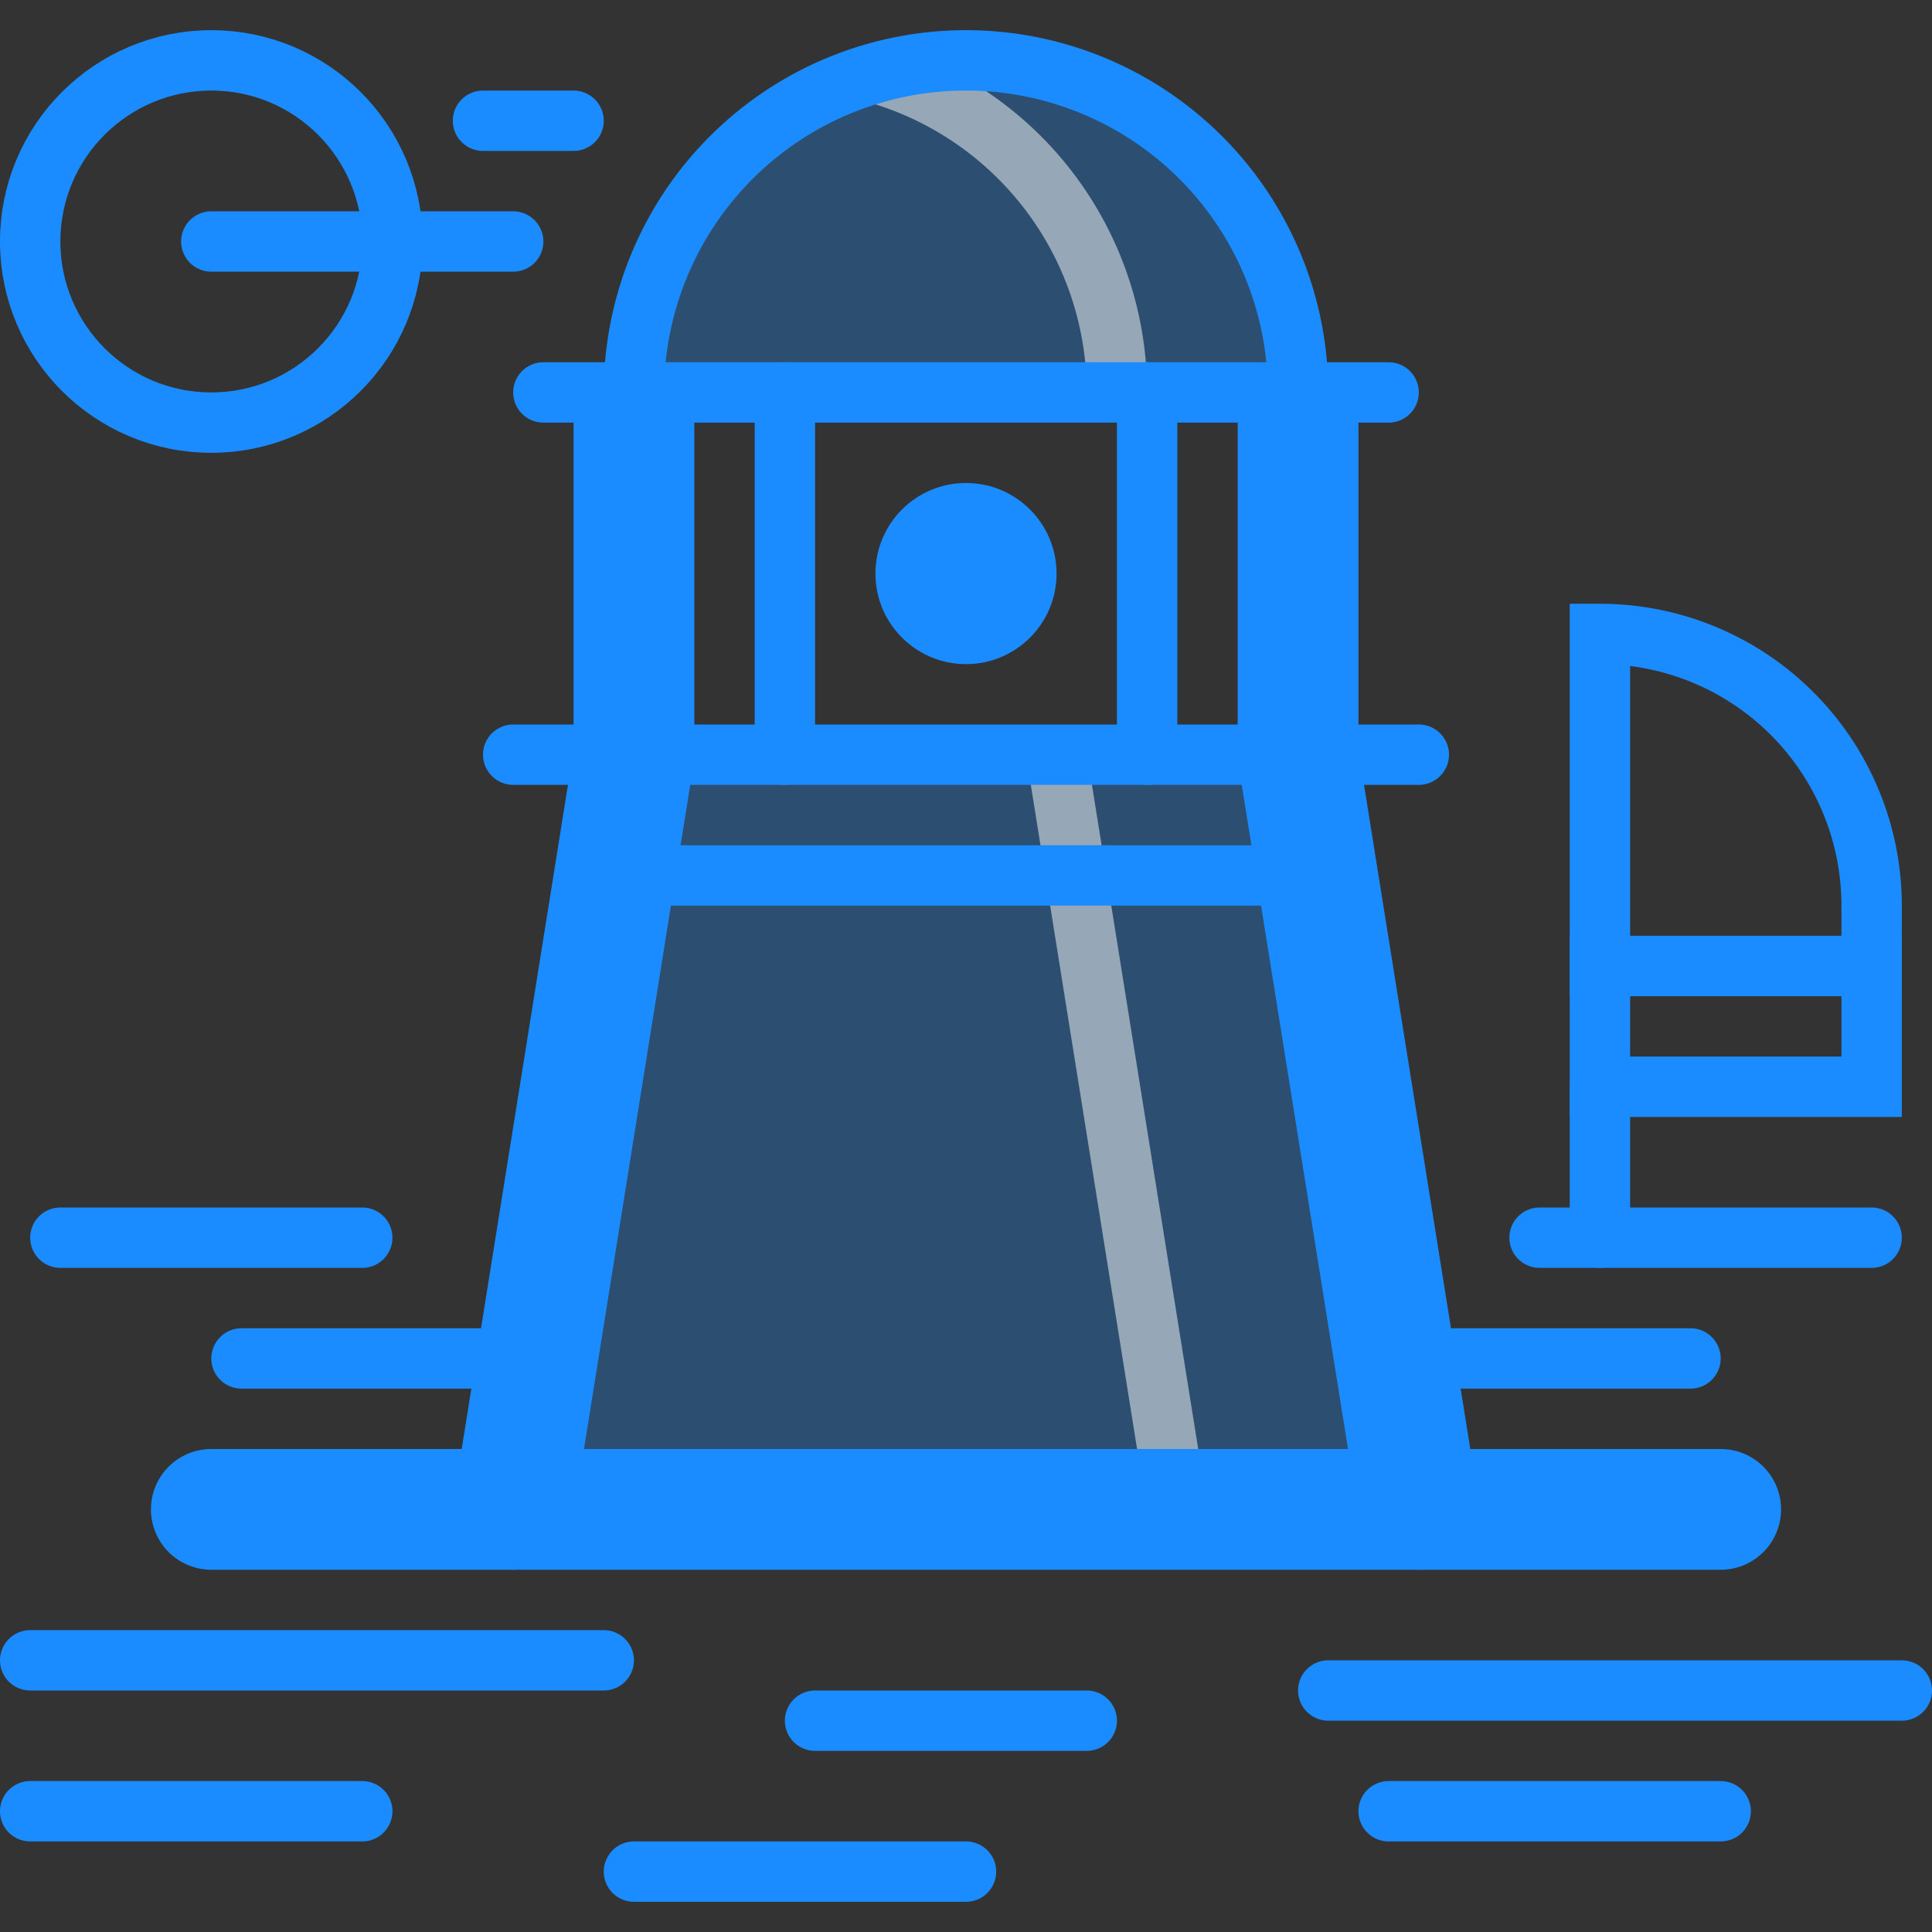
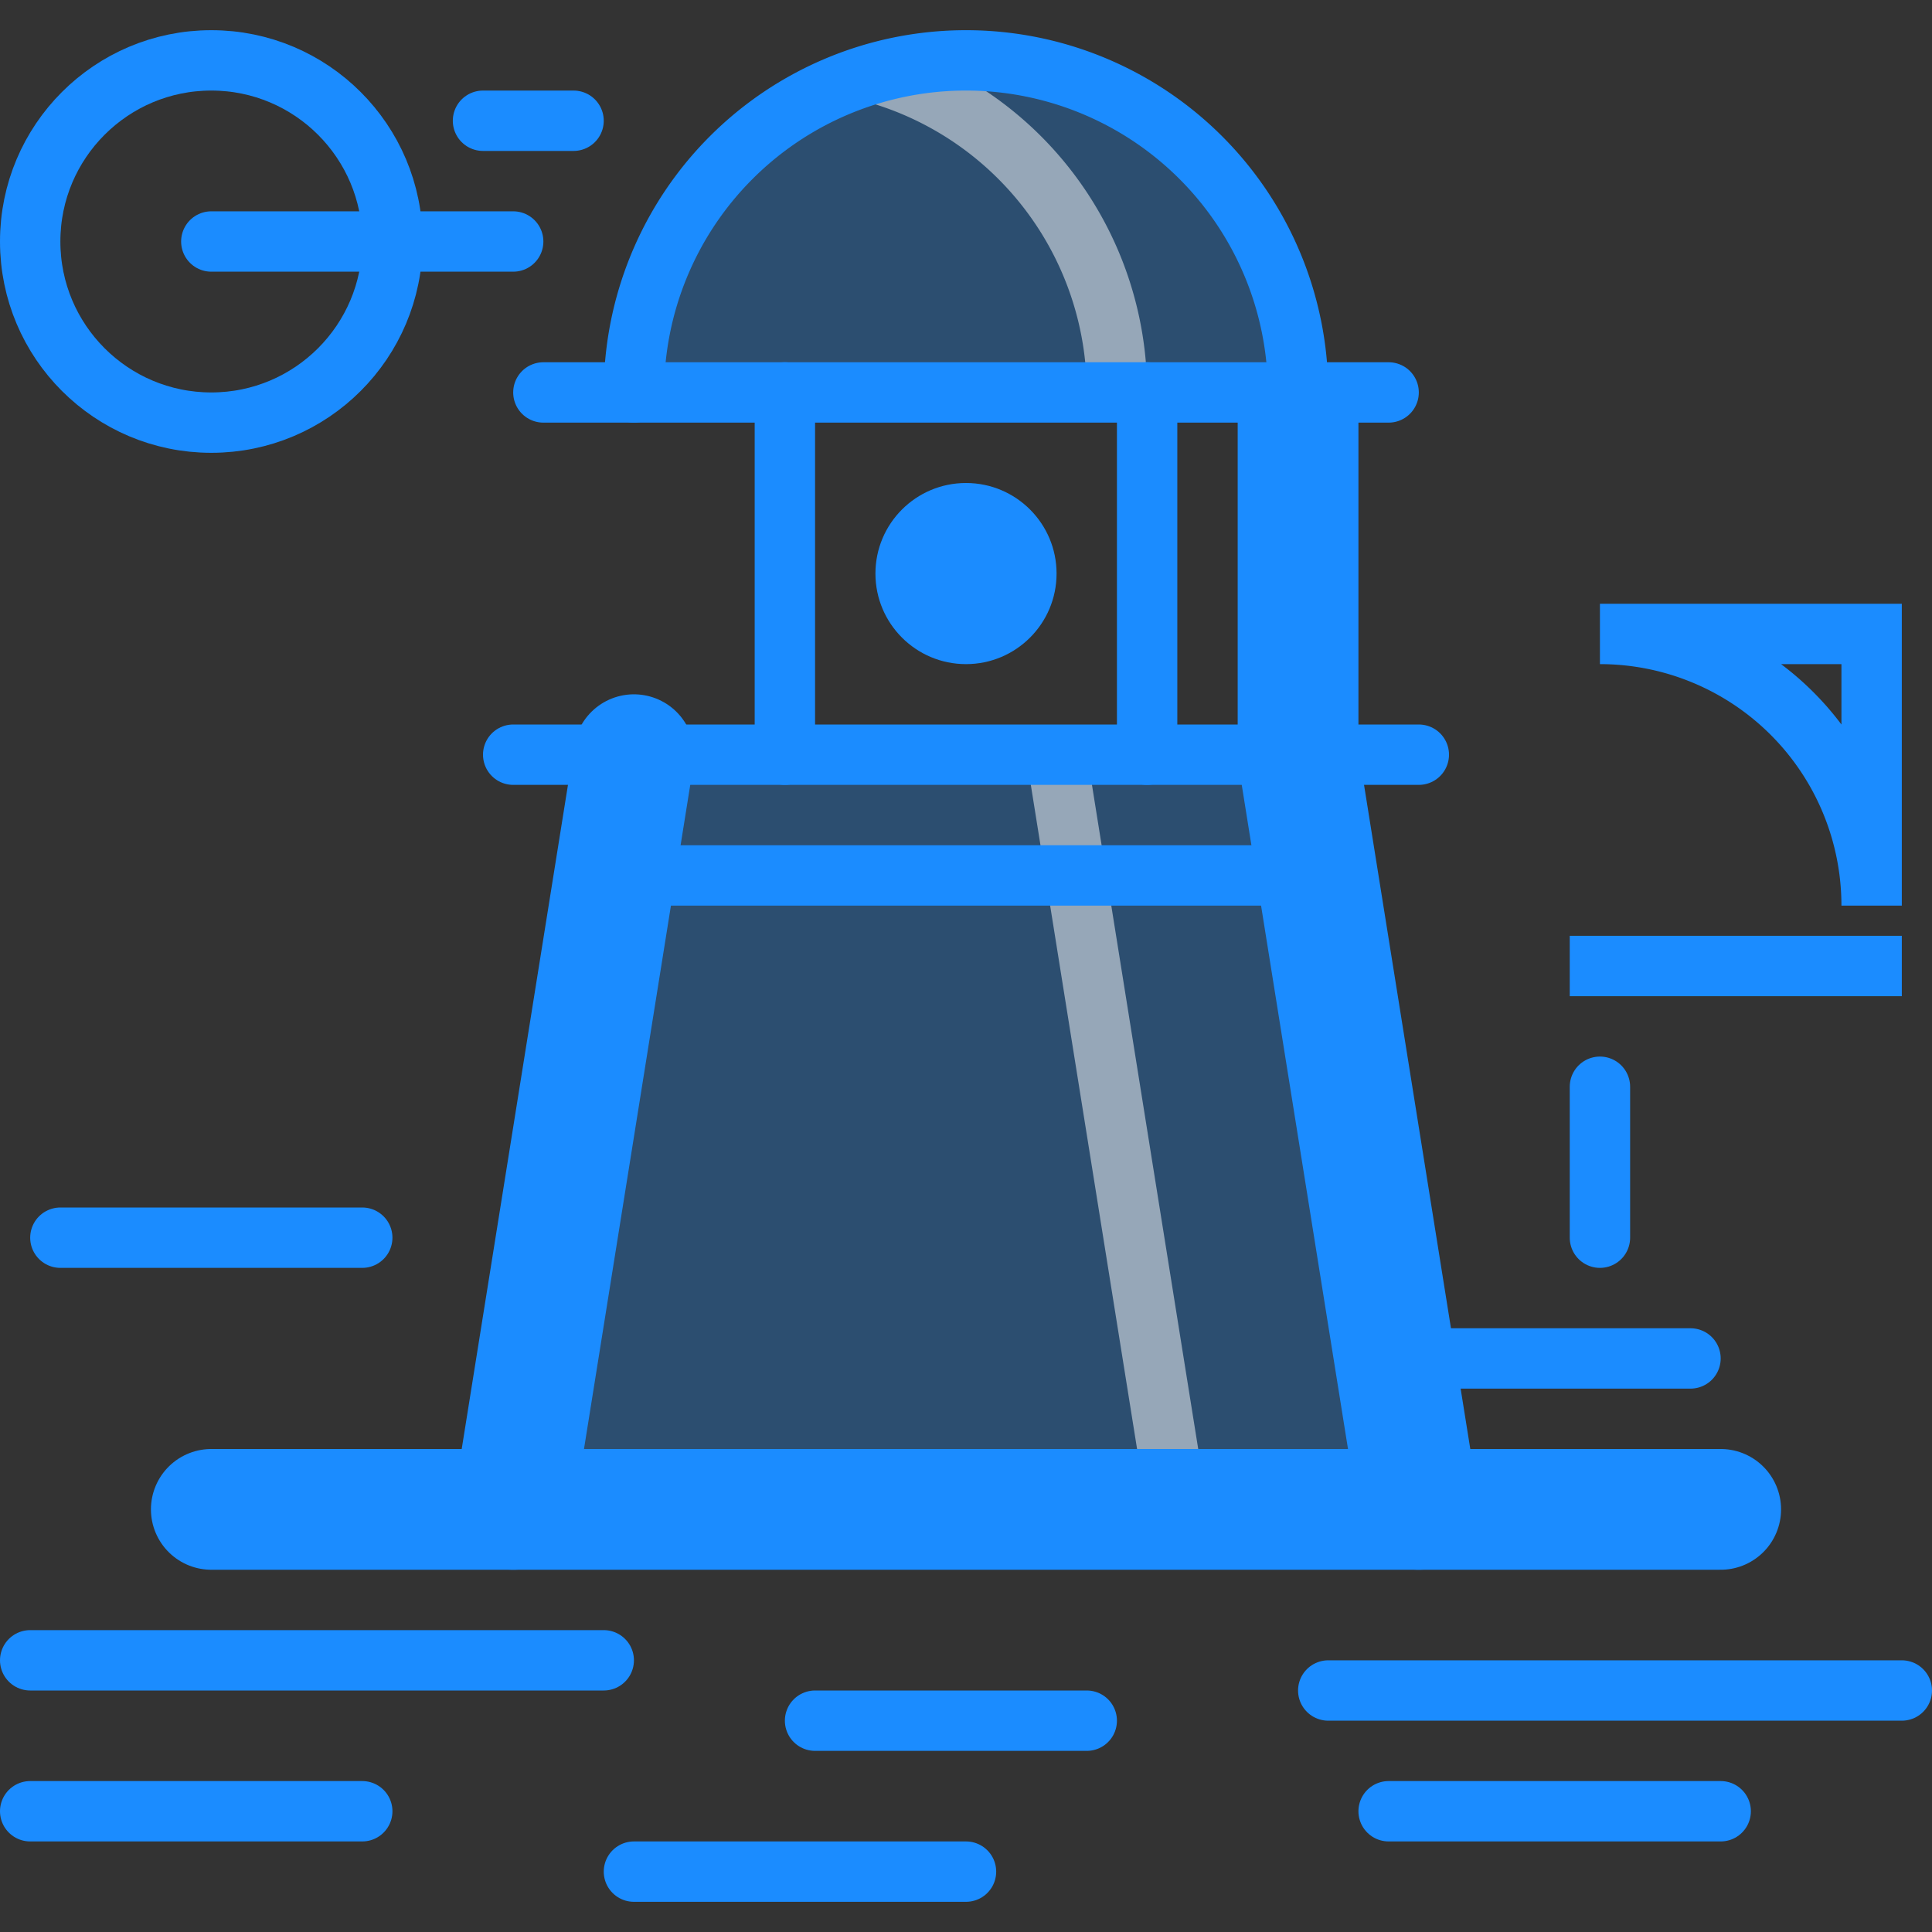
<svg xmlns="http://www.w3.org/2000/svg" width="800px" height="800px" viewBox="0 -1 64 64">
  <rect x="0" y="-1" width="64" height="64" fill="#333333" stroke="none" />
  <g id="sea" transform="translate(-496 -496)">
    <path id="Path_18" data-name="Path 18" d="M539,508a11,11,0,0,0-22,0" fill="#1b8cff" opacity="0.3" />
    <path id="Path_19" data-name="Path 19" d="M543,545l-4-25H517l-4,25Z" fill="#1b8cff" opacity="0.3" />
    <line id="Line_40" data-name="Line 40" x2="19" transform="translate(497 550)" fill="none" stroke="#1b8cff" stroke-linecap="round" stroke-linejoin="round" stroke-width="2" />
-     <line id="Line_41" data-name="Line 41" x2="10" transform="translate(504 540)" fill="none" stroke="#1b8cff" stroke-linecap="round" stroke-linejoin="round" stroke-width="2" />
    <line id="Line_42" data-name="Line 42" x2="10" transform="translate(498 536)" fill="none" stroke="#1b8cff" stroke-linecap="round" stroke-linejoin="round" stroke-width="2" />
    <line id="Line_43" data-name="Line 43" x1="10" transform="translate(542 540)" fill="none" stroke="#1b8cff" stroke-linecap="round" stroke-linejoin="round" stroke-width="2" />
-     <line id="Line_44" data-name="Line 44" x1="11" transform="translate(547 536)" fill="none" stroke="#1b8cff" stroke-linecap="round" stroke-linejoin="round" stroke-width="2" />
    <line id="Line_45" data-name="Line 45" x2="11" transform="translate(497 555)" fill="none" stroke="#1b8cff" stroke-linecap="round" stroke-linejoin="round" stroke-width="2" />
    <line id="Line_46" data-name="Line 46" x1="19" transform="translate(540 551)" fill="none" stroke="#1b8cff" stroke-linecap="round" stroke-linejoin="round" stroke-width="2" />
    <line id="Line_47" data-name="Line 47" x1="11" transform="translate(542 555)" fill="none" stroke="#1b8cff" stroke-linecap="round" stroke-linejoin="round" stroke-width="2" />
    <line id="Line_48" data-name="Line 48" x1="11" transform="translate(517 557)" fill="none" stroke="#1b8cff" stroke-linecap="round" stroke-linejoin="round" stroke-width="2" />
    <line id="Line_49" data-name="Line 49" x1="9" transform="translate(523 552)" fill="none" stroke="#1b8cff" stroke-linecap="round" stroke-linejoin="round" stroke-width="2" />
    <line id="Line_50" data-name="Line 50" x1="4" y2="25" transform="translate(513 520)" fill="none" stroke="#1b8cff" stroke-linecap="round" stroke-linejoin="round" stroke-width="4" />
    <line id="Line_51" data-name="Line 51" x1="4" y1="25" transform="translate(539 520)" fill="none" stroke="#1b8cff" stroke-linecap="round" stroke-linejoin="round" stroke-width="4" />
    <line id="Line_52" data-name="Line 52" x1="4" y1="25" transform="translate(531 520)" fill="none" stroke="#ffffff" stroke-linejoin="round" stroke-width="2" opacity="0.5" />
    <line id="Line_53" data-name="Line 53" x1="23.291" transform="translate(516.354 524)" fill="none" stroke="#1b8cff" stroke-linecap="round" stroke-linejoin="round" stroke-width="2" />
    <line id="Line_54" data-name="Line 54" x2="30" transform="translate(513 520)" fill="none" stroke="#1b8cff" stroke-linecap="round" stroke-linejoin="round" stroke-width="2" />
-     <line id="Line_55" data-name="Line 55" y2="12" transform="translate(517 508)" fill="none" stroke="#1b8cff" stroke-linejoin="round" stroke-width="4" />
    <line id="Line_56" data-name="Line 56" y2="12" transform="translate(539 508)" fill="none" stroke="#1b8cff" stroke-linejoin="round" stroke-width="4" />
    <path id="Path_20" data-name="Path 20" d="M533,508a11.006,11.006,0,0,0-8.005-10.588" fill="none" stroke="#ffffff" stroke-linejoin="round" stroke-width="2" opacity="0.5" />
    <line id="Line_57" data-name="Line 57" y2="12" transform="translate(522 508)" fill="none" stroke="#1b8cff" stroke-linecap="round" stroke-linejoin="round" stroke-width="2" />
    <line id="Line_58" data-name="Line 58" y2="12" transform="translate(534 508)" fill="none" stroke="#1b8cff" stroke-linecap="round" stroke-linejoin="round" stroke-width="2" />
    <circle id="Ellipse_9" data-name="Ellipse 9" cx="3" cy="3" r="3" transform="translate(525 511)" fill="#1b8cff" />
    <line id="Line_59" data-name="Line 59" x2="50" transform="translate(503 545)" fill="none" stroke="#1b8cff" stroke-linecap="round" stroke-linejoin="round" stroke-width="4" />
    <line id="Line_60" data-name="Line 60" x1="28" transform="translate(514 508)" fill="none" stroke="#1b8cff" stroke-linecap="round" stroke-linejoin="round" stroke-width="2" />
    <path id="Path_21" data-name="Path 21" d="M539,508a11,11,0,0,0-22,0" fill="none" stroke="#1b8cff" stroke-linecap="round" stroke-linejoin="round" stroke-width="2" />
-     <path id="Path_22" data-name="Path 22" d="M558,525a9,9,0,0,0-9-9v15h9Z" fill="none" stroke="#1b8cff" stroke-linecap="square" stroke-miterlimit="10" stroke-width="2" />
+     <path id="Path_22" data-name="Path 22" d="M558,525a9,9,0,0,0-9-9h9Z" fill="none" stroke="#1b8cff" stroke-linecap="square" stroke-miterlimit="10" stroke-width="2" />
    <line id="Line_61" data-name="Line 61" y1="5" transform="translate(549 531)" fill="none" stroke="#1b8cff" stroke-linecap="round" stroke-linejoin="round" stroke-width="2" />
    <line id="Line_62" data-name="Line 62" x2="9" transform="translate(549 527)" fill="none" stroke="#1b8cff" stroke-linecap="square" stroke-miterlimit="10" stroke-width="2" />
    <circle id="Ellipse_10" data-name="Ellipse 10" cx="6" cy="6" r="6" transform="translate(497 497)" fill="none" stroke="#1b8cff" stroke-linecap="square" stroke-miterlimit="10" stroke-width="2" />
    <line id="Line_63" data-name="Line 63" x2="10" transform="translate(503 503)" fill="none" stroke="#1b8cff" stroke-linecap="round" stroke-linejoin="round" stroke-width="2" />
    <line id="Line_64" data-name="Line 64" x2="3" transform="translate(512 499)" fill="none" stroke="#1b8cff" stroke-linecap="round" stroke-linejoin="round" stroke-width="2" />
  </g>
</svg>